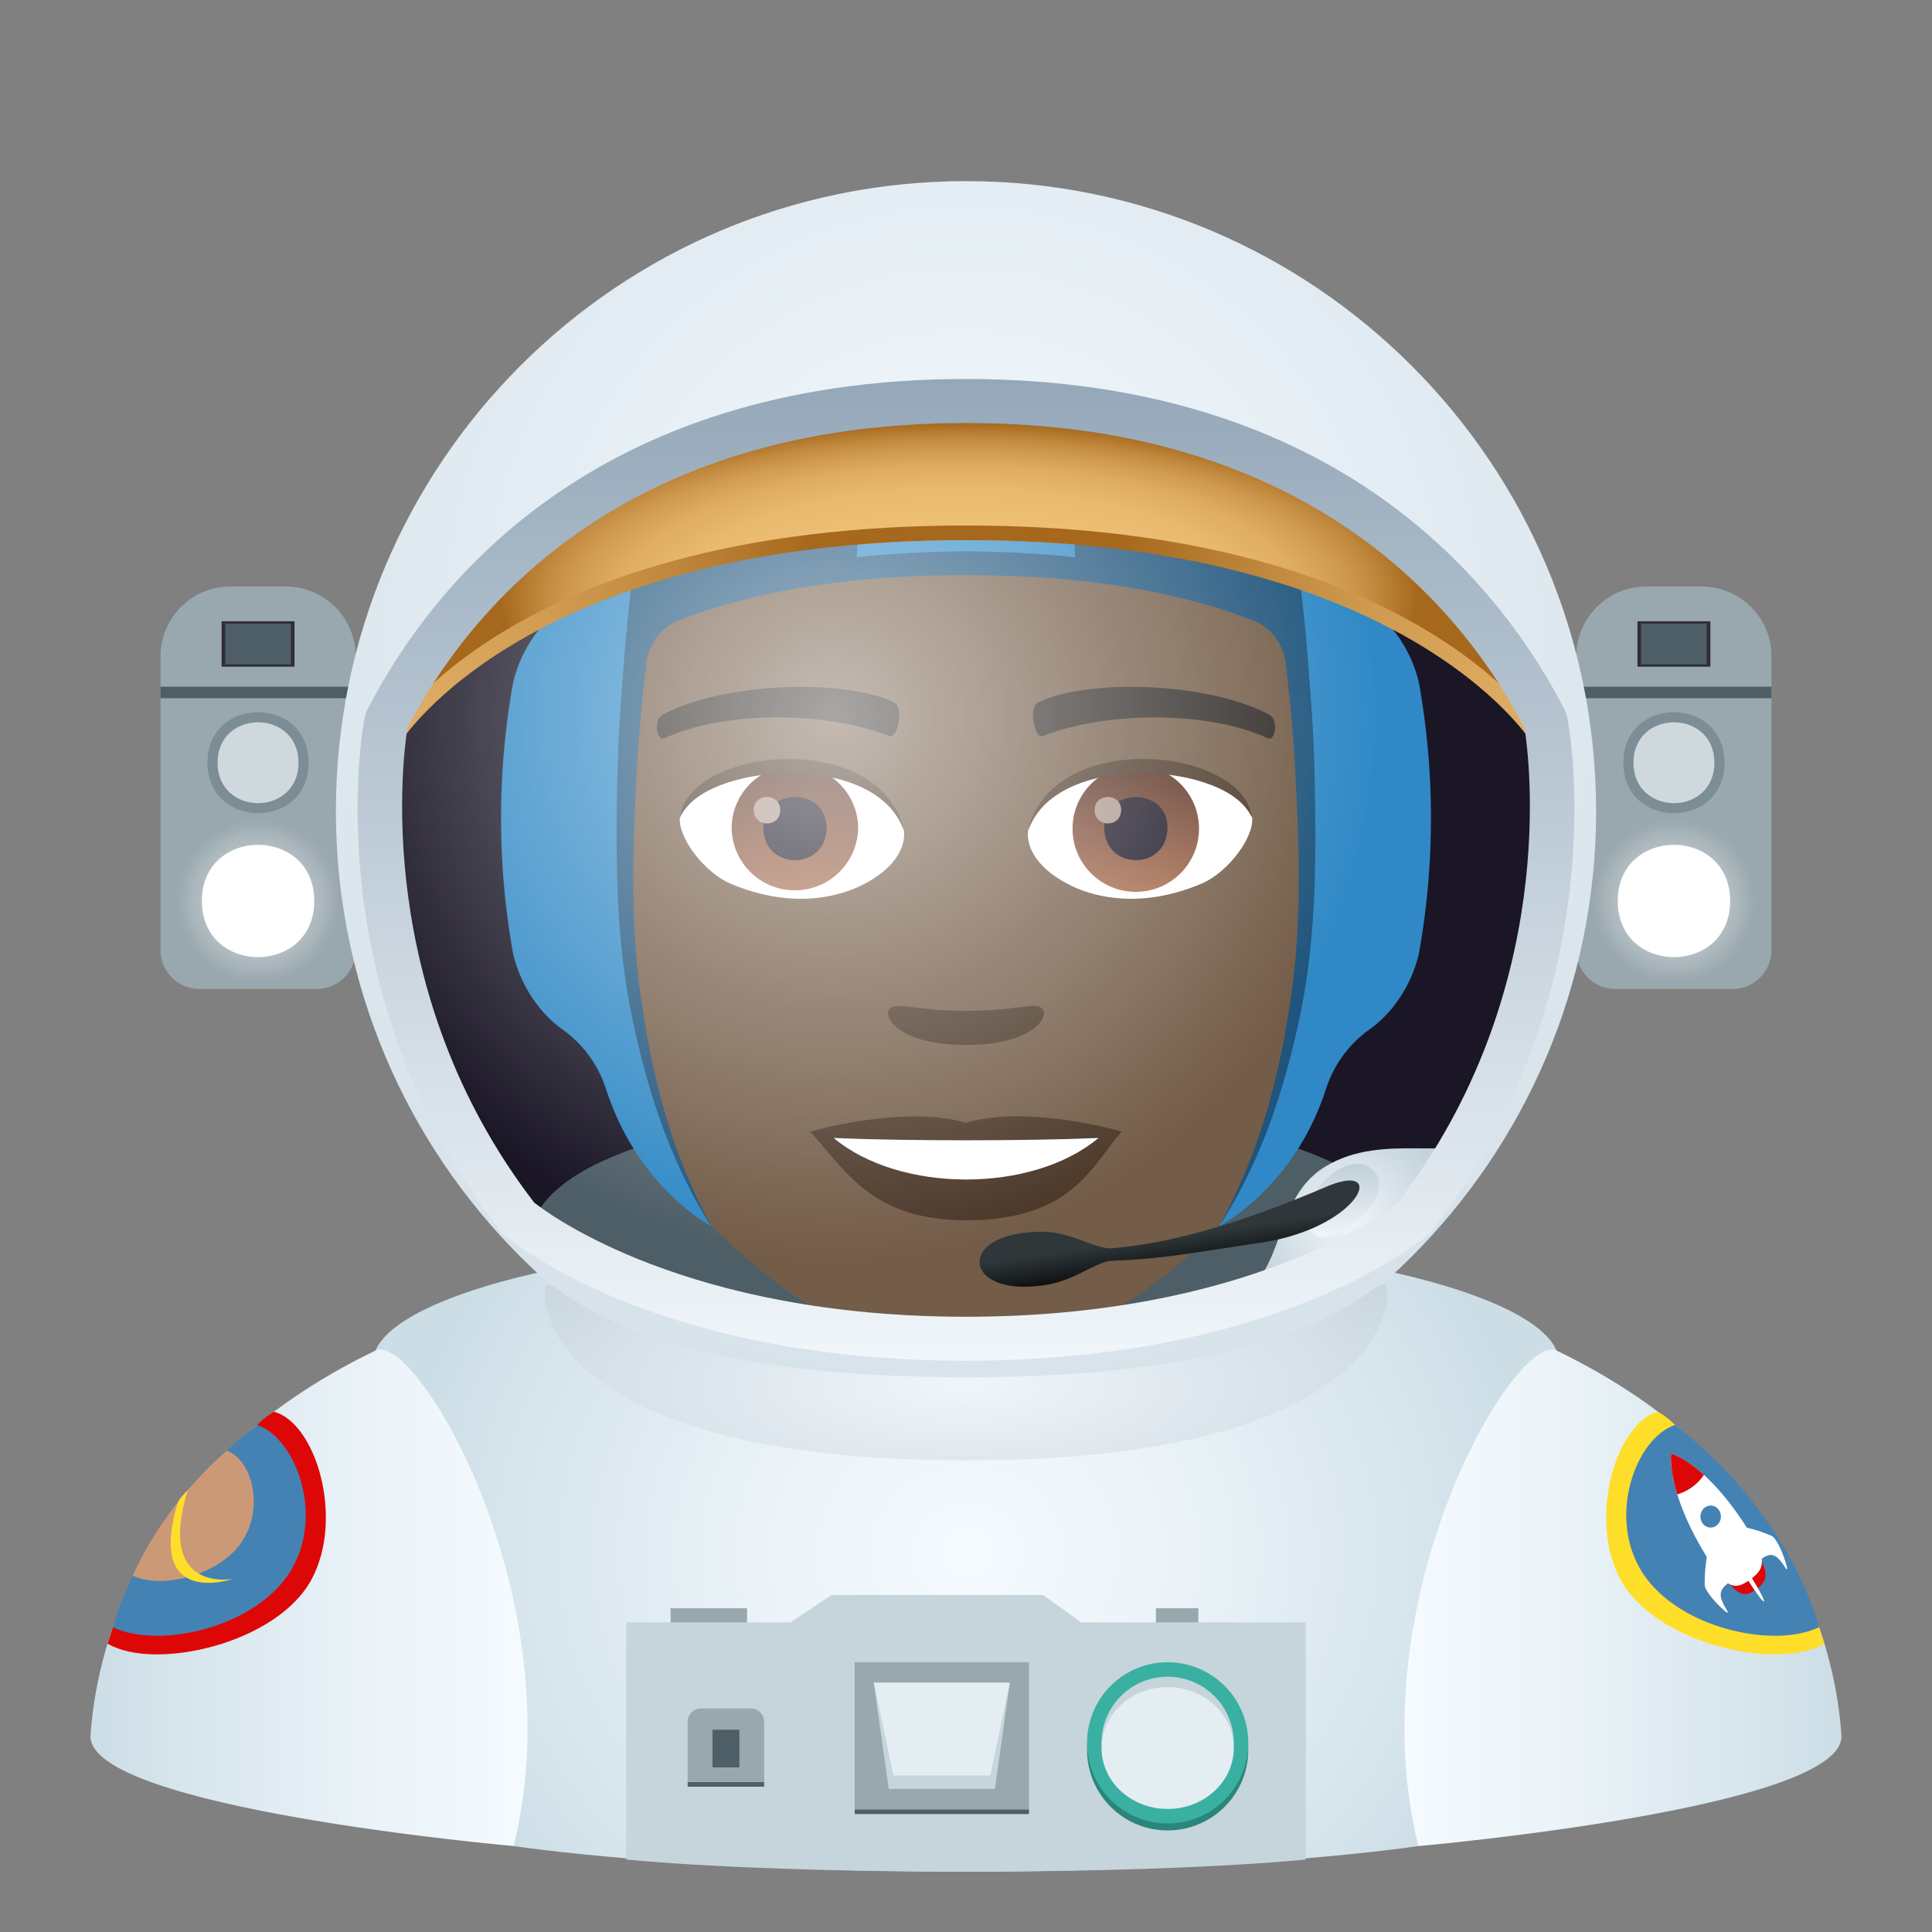
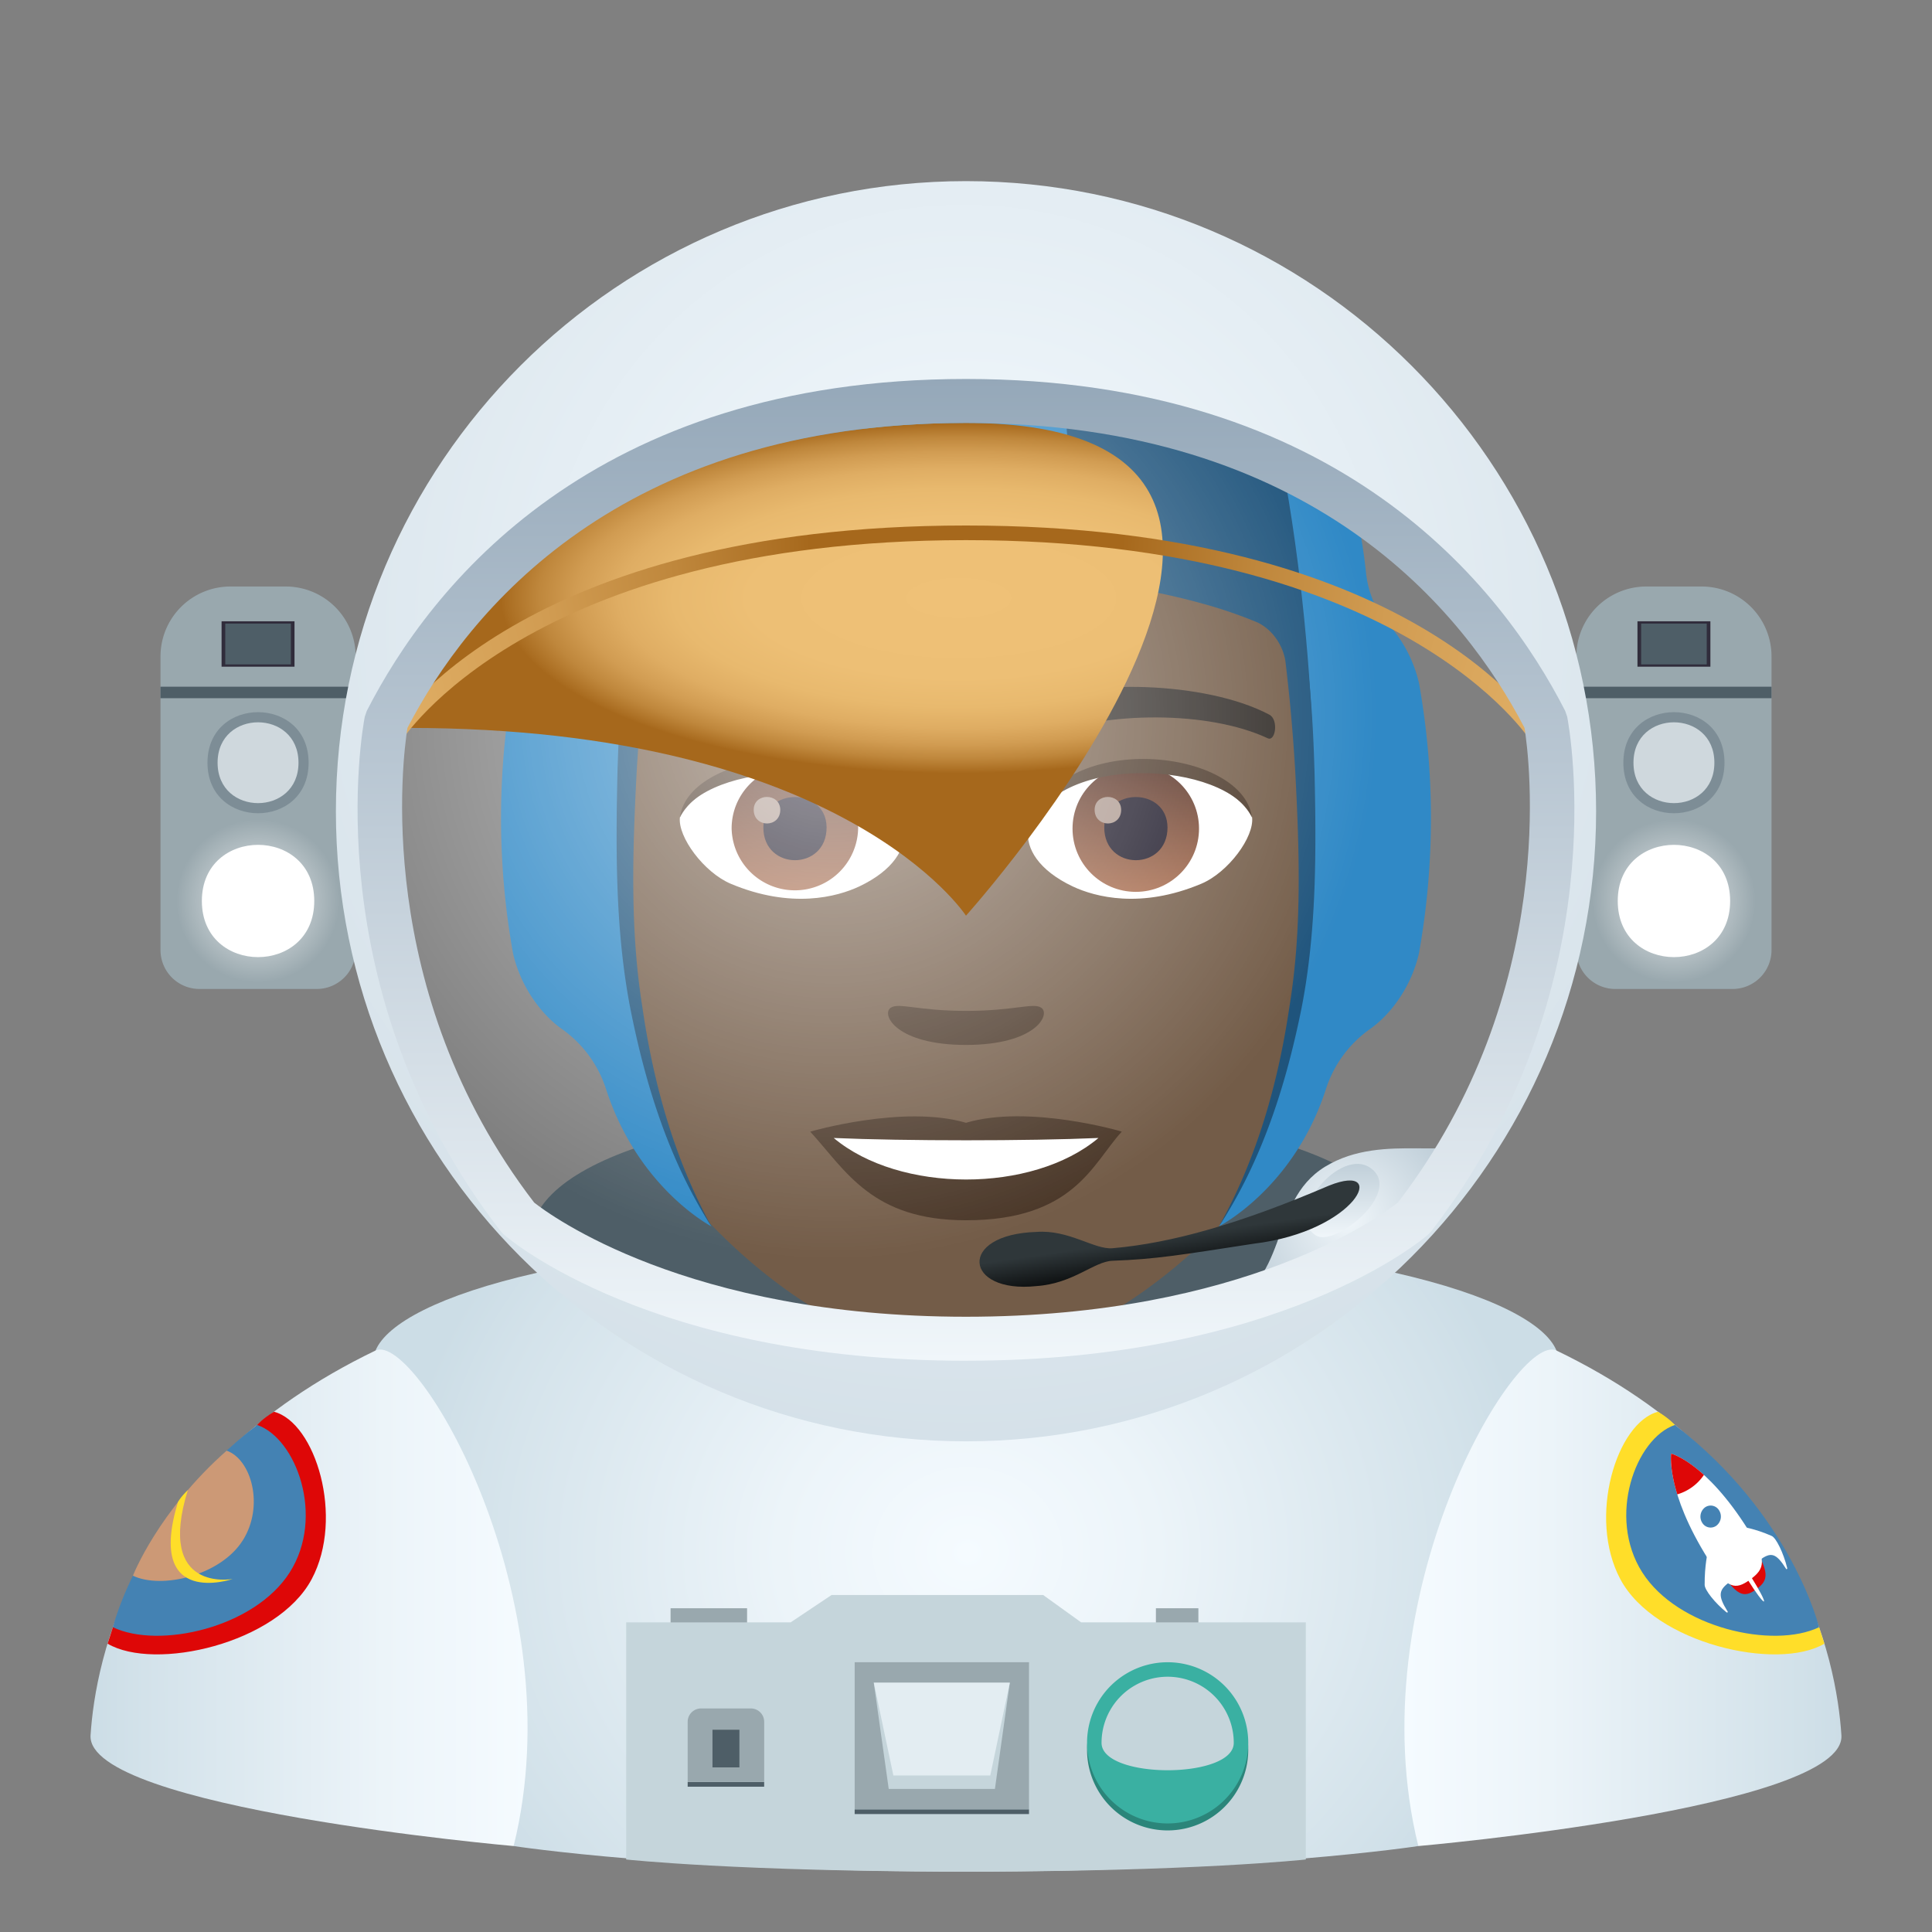
<svg xmlns="http://www.w3.org/2000/svg" xml:space="preserve" style="enable-background:new 0 0 64 64" viewBox="0 0 64 64">
  <rect x="0" y="0" width="64" height="64" fill="#808080" stroke="none" />
  <radialGradient id="a" cx="-177.579" cy="76.386" r="21.526" gradientTransform="matrix(.882 0 0 .799 188.678 -9.596)" gradientUnits="userSpaceOnUse">
    <stop offset="0" style="stop-color:#f5fbff" />
    <stop offset=".331" style="stop-color:#ecf4f9" />
    <stop offset=".878" style="stop-color:#d3e2ea" />
    <stop offset="1" style="stop-color:#ccdde6" />
  </radialGradient>
  <path d="M32 40.919c-12.559 0-18.827 2.045-19.56 3.82-1.626 3.937 4.576 16.414 4.576 16.414S22.518 62 32 62s14.984-.847 14.984-.847 6.202-12.477 4.576-16.415c-.733-1.774-7-3.82-19.56-3.82z" style="fill:url(#a)" />
  <linearGradient id="b" x1="3165.425" x2="3179.902" y1="52.929" y2="52.929" gradientTransform="matrix(-1 0 0 1 3182.902 0)" gradientUnits="userSpaceOnUse">
    <stop offset="0" style="stop-color:#f5fbff" />
    <stop offset=".331" style="stop-color:#ecf4f9" />
    <stop offset=".878" style="stop-color:#d3e2ea" />
    <stop offset="1" style="stop-color:#ccdde6" />
  </linearGradient>
  <path d="M17.016 61.153S2.845 59.907 3 57.483c.16-2.486 1.379-8.859 9.439-12.745 1.343-.647 6.608 8.203 4.576 16.415z" style="fill:url(#b)" />
  <path d="M10.324 52.313c-1.142 2.14-5.203 3.053-6.76 2.136l.176-.545 4.778-6.701s.183-.213.558-.437c1.371.356 2.34 3.501 1.248 5.547z" style="fill:#de0707" />
  <path d="M9.598 52.087c-1.172 1.842-4.338 2.546-5.858 1.817 0 0 .893-3.712 4.778-6.701 1.298.445 2.252 3.042 1.08 4.884z" style="fill:#4482b3" />
  <path d="M8.036 51.036c-.733 1.154-2.682 1.617-3.633 1.161 0 0 .83-2.131 3.104-4.142.813.279 1.263 1.828.53 2.981z" style="fill:#cc9976" />
  <path d="M6.222 49.361c-1.061 3.424 1.485 2.945 1.485 2.945s-2.886.993-1.813-2.546c0 0 .083-.165.328-.399z" style="fill:#ffde29" />
  <linearGradient id="c" x1="46.523" x2="61" y1="52.929" y2="52.929" gradientUnits="userSpaceOnUse">
    <stop offset="0" style="stop-color:#f5fbff" />
    <stop offset=".331" style="stop-color:#ecf4f9" />
    <stop offset=".878" style="stop-color:#d3e2ea" />
    <stop offset="1" style="stop-color:#ccdde6" />
  </linearGradient>
  <path d="M46.984 61.153s14.171-1.246 14.015-3.67c-.16-2.486-1.379-8.86-9.439-12.745-1.343-.647-6.608 8.203-4.576 16.415z" style="fill:url(#c)" />
  <path d="M53.676 52.313c1.142 2.14 5.203 3.053 6.76 2.136l-.176-.545-4.778-6.701s-.183-.213-.558-.437c-1.371.356-2.34 3.501-1.248 5.547z" style="fill:#ffde29" />
  <path d="M54.402 52.087c1.172 1.842 4.338 2.546 5.857 1.817 0 0-.892-3.712-4.777-6.701-1.298.445-2.252 3.042-1.08 4.884z" style="fill:#4482b3" />
  <path d="M58.691 50.881c-.562-.249-.982-.302-.982-.302s.447 1.199.582 1.1c.371-.27.539-.246.877.293.016.026.042-.003.036-.026-.124-.506-.369-1.002-.513-1.065zm-2.222 1.621c.001.167.337.597.726.91.018.014.053-.001.036-.027-.338-.54-.297-.716.075-.987.134-.098-.732-.991-.732-.991s-.11.44-.105 1.095z" style="fill:#fff" />
  <path d="M56.895 51.889c.632 1.007.87 1.06 1.285.757.414-.301.457-.56-.175-1.567l-1.11.81z" style="fill:#de0707" />
  <path d="M55.358 48.153s-.179 1.256 1.228 3.496c.63 1.005.903 1.03 1.391.675.489-.356.567-.639-.063-1.643-1.407-2.24-2.556-2.528-2.556-2.528z" style="fill:#fff" />
  <path d="M56.478 49.936a.324.324 0 0 1 .47.098.383.383 0 0 1-.09.506.324.324 0 0 1-.47-.097.383.383 0 0 1 .09-.507z" style="fill:#4482b3" />
  <path d="M57.908 52.351c-.257-.41-.439-.76-.406-.784.032-.024.267.289.524.698.258.41.44.761.407.785-.033.024-.268-.29-.525-.699z" style="fill:#fff" />
  <path d="M55.359 48.153s-.067.47.203 1.35a1.61 1.61 0 0 0 .883-.645c-.656-.597-1.086-.705-1.086-.705z" style="fill:#de0707" />
  <path d="m35.815 53.743-1.26-.907h-7.008l-1.356.907h-5.448v7.855S24.436 62 32 62s11.257-.402 11.257-.402v-7.855h-7.442z" style="fill:#c5d5db" />
  <path d="M28.312 59.937h5.775v.156h-5.775zm-5.532-.906h2.534v.156H22.78z" style="fill:#4e5e67" />
  <path d="M28.312 55.063h5.775v4.874h-5.775z" style="fill:#99a8ae" />
  <path d="M32.958 59.26H29.44l-.495-3.519h4.506z" style="fill:#c5d5db" />
  <path d="M32.804 58.815h-3.21l-.648-3.074h4.506z" style="fill:#e3edf2" />
  <path d="M25.315 59.03H22.78v-1.993c0-.245.199-.443.443-.443h1.649c.244 0 .443.198.443.443v1.994zm-3.101-5.755h2.534v.471h-2.534zm16.077 0h1.407v.471h-1.407z" style="fill:#99a8ae" />
  <path d="M41.35 57.965a2.67 2.67 0 1 1-5.34 0 2.67 2.67 0 0 1 5.34 0z" style="fill:#2b857a" />
  <path d="M41.35 57.734a2.67 2.67 0 1 1-5.34 0 2.67 2.67 0 0 1 5.34 0z" style="fill:#3ab0a2" />
  <path d="M40.87 57.734c0 1.21-4.38 1.21-4.38 0a2.19 2.19 0 0 1 4.38 0z" style="fill:#c5d5db" />
-   <path d="M40.87 57.906c0 1.115-.98 2.018-2.19 2.018s-2.19-.903-2.19-2.018c0-1.115.98-2.019 2.19-2.019s2.19.904 2.19 2.019z" style="fill:#e3edf2" />
  <path d="M23.602 57.3h.892v1.247h-.892z" style="fill:#4e5e67" />
-   <ellipse cx="32" cy="26.873" rx="20.387" ry="20.388" style="fill:#1a1626" transform="rotate(-45.001 32 26.873)" />
  <path d="M46.432 41.096c0 4.22-28.864 4.22-28.864 0-.011-6.02 28.864-6.02 28.864 0z" style="fill:#4e5e67" />
  <path d="M32 10.653c-9.242 0-13.694 7.529-13.14 17.204.115 1.942.656 4.751 1.325 7.159 1.382 5 7.497 10.031 11.815 10.031s10.427-5.031 11.815-10.031c.669-2.408 1.21-5.21 1.325-7.16.554-9.674-3.898-17.203-13.14-17.203z" style="fill:#735c48" />
  <path d="M42.044 23.672c-2.114-1.12-6.159-1.172-7.662-.395-.325.153-.108 1.21.16 1.108 2.101-.828 5.49-.847 7.451.07.261.128.37-.624.051-.783zm-20.088 0c2.114-1.12 6.159-1.172 7.668-.395.325.153.109 1.21-.16 1.108-2.1-.828-5.483-.847-7.451.07-.268.128-.376-.624-.057-.783z" style="fill:#302b27" />
  <path d="M34.497 33.385c-.261-.184-.886.102-2.497.102-1.612 0-2.23-.287-2.497-.102-.318.223.185 1.23 2.497 1.23 2.306 0 2.809-1.007 2.497-1.23zM32 37.194c-2.076-.611-5.16.293-5.16.293 1.173 1.28 2.033 2.936 5.16 2.936 3.58 0 4.19-1.879 5.16-2.936 0-.006-3.084-.91-5.16-.293z" style="fill:#4a3728" />
  <path d="M27.618 37.697c2.178 1.828 6.58 1.841 8.77 0-2.324.102-6.433.102-8.77 0zm2.325-10.21c.076.612-.338 1.338-1.484 1.88-.733.343-2.249.75-4.249-.09-.891-.376-1.764-1.554-1.687-2.204 1.082-2.038 6.407-2.337 7.42.414z" style="fill:#fff" />
  <linearGradient id="d" x1="-1210.322" x2="-1210.322" y1="172.399" y2="171.762" gradientTransform="translate(7978.266 -1103.139) scale(6.57)" gradientUnits="userSpaceOnUse">
    <stop offset="0" style="stop-color:#a6694a" />
    <stop offset="1" style="stop-color:#4f2a1e" />
  </linearGradient>
  <path d="M26.331 25.354c1.153 0 2.096.936 2.096 2.089a2.096 2.096 0 0 1-4.191 0c0-1.153.936-2.09 2.095-2.09z" style="fill:url(#d)" />
  <path d="M25.287 27.41c0 1.447 2.095 1.447 2.095 0-.006-1.343-2.095-1.343-2.095 0z" style="fill:#1a1626" />
  <path d="M24.968 26.825c0 .605.88.605.88 0-.007-.567-.88-.567-.88 0z" style="fill:#ab968c" />
  <path d="M29.955 27.57c-.847-2.732-6.643-2.325-7.432-.49.293-2.357 6.706-2.975 7.432.49z" style="fill:#4a3728" />
  <path d="M34.057 27.487c-.076.612.338 1.338 1.484 1.88.733.343 2.249.75 4.249-.09.898-.376 1.764-1.554 1.687-2.204-1.082-2.038-6.407-2.337-7.42.414z" style="fill:#fff" />
  <linearGradient id="e" x1="-1211.302" x2="-1211.302" y1="172.399" y2="171.762" gradientTransform="translate(7995.996 -1103.139) scale(6.57)" gradientUnits="userSpaceOnUse">
    <stop offset="0" style="stop-color:#a6694a" />
    <stop offset="1" style="stop-color:#4f2a1e" />
  </linearGradient>
  <circle cx="37.624" cy="27.449" r="2.095" style="fill:url(#e)" />
  <path d="M36.58 27.41c0 1.447 2.095 1.447 2.095 0-.006-1.343-2.095-1.343-2.095 0z" style="fill:#1a1626" />
  <path d="M36.261 26.825c0 .605.879.605.879 0-.007-.567-.879-.567-.879 0z" style="fill:#ab968c" />
  <path d="M34.045 27.57c.847-2.726 6.636-2.337 7.426-.49-.286-2.357-6.7-2.975-7.426.49z" style="fill:#4a3728" />
  <path d="M47.007 22.634a4.43 4.43 0 0 0-1.04-1.987c-.418-.458-.652-1.058-.717-1.684-.414-3.93-2.543-11.916-13.25-11.916s-12.837 7.986-13.25 11.916c-.066.626-.299 1.226-.718 1.684a4.43 4.43 0 0 0-1.039 1.987 25.456 25.456 0 0 0 0 8.938c.245 1.089.917 2.022 1.633 2.524a3.901 3.901 0 0 1 1.454 1.994c1.066 3.281 3.485 4.534 3.485 4.534s-2.86-4.285-2.86-11.821c0-3.288.196-5.58.346-6.85.09-.763.562-1.42 1.256-1.705 1.526-.625 4.689-1.589 9.693-1.589 5.003 0 8.167.964 9.693 1.589.694.284 1.166.942 1.256 1.705.15 1.27.345 3.562.345 6.85 0 7.536-2.915 11.821-2.915 11.821s2.474-1.253 3.54-4.534a3.897 3.897 0 0 1 1.453-1.994c.718-.501 1.39-1.435 1.634-2.524.528-2.953.528-5.986.001-8.938z" style="fill:#3089c6" />
  <path d="M23.564 40.623c-1.412-2.194-2.19-4.718-2.69-7.25-.488-2.55-.477-5.157-.421-7.727.038-1.297.099-2.562.266-3.885.122-.724.585-1.42 1.3-1.773a15.79 15.79 0 0 1 1.946-.688c2.616-.749 5.34-1.017 8.042-1.037 2.703.02 5.427.29 8.043 1.041.661.197 1.278.395 1.947.694a2.442 2.442 0 0 1 1.286 1.782c.165 1.32.229 2.587.265 3.884.055 2.569.066 5.177-.432 7.728-.51 2.53-1.305 5.05-2.736 7.232 1.265-2.266 1.967-4.775 2.337-7.294.411-2.523.328-5.085.197-7.64a58.852 58.852 0 0 0-.334-3.798c-.092-.54-.436-1.034-.92-1.271a15.07 15.07 0 0 0-1.823-.625c-2.526-.702-5.186-.943-7.829-.941-2.643-.006-5.303.236-7.83.935-.62.175-1.271.387-1.826.623-.487.234-.835.724-.93 1.264a57.903 57.903 0 0 0-.337 3.796c-.131 2.555-.212 5.117.187 7.642.361 2.52 1.047 5.033 2.292 7.308z" style="fill:#1f547c" />
  <path d="M34.554 7.236c.452 3.091.852 6.93 1.085 11.61 2.94.31 4.94.944 6.054 1.4.695.285 1.167.943 1.257 1.706.134 1.144.305 3.123.338 5.906h.266c0-2.066-.003-10.001-2.318-17.664-1.56-1.437-3.715-2.548-6.682-2.958zm-5.109 0c-2.967.41-5.122 1.52-6.682 2.958-2.315 7.663-2.318 15.598-2.318 17.664h.266c.032-2.783.204-4.762.339-5.906.09-.763.562-1.42 1.255-1.705 1.115-.457 3.115-1.09 6.055-1.4.234-4.681.633-8.52 1.085-11.611z" style="fill:#1f547c" />
  <path d="M57.394 32.761h-3.885a1.29 1.29 0 0 1-1.29-1.29v-9.726a2.316 2.316 0 0 1 2.316-2.316h1.833a2.316 2.316 0 0 1 2.316 2.316v9.726a1.29 1.29 0 0 1-1.29 1.29z" style="fill:#99a8ae" />
  <path d="M52.219 22.748h6.465v.381h-6.465z" style="fill:#4e5e67" />
  <path d="M54.243 20.581h2.416v1.504h-2.416z" style="fill:#302c3b" />
  <path d="M54.365 20.657h2.173v1.353h-2.173z" style="fill:#4e5e67" />
  <path d="M57.126 25.266c0 2.232-3.35 2.232-3.35 0 0-2.233 3.35-2.233 3.35 0z" style="fill:#7d8d96" />
  <path d="M56.791 25.266c0 1.785-2.68 1.785-2.68 0s2.68-1.785 2.68 0z" style="fill:#cfd8dd" />
  <radialGradient id="f" cx="55.452" cy="29.846" r="2.704" gradientUnits="userSpaceOnUse">
    <stop offset="0" style="stop-color:#fff" />
    <stop offset=".915" style="stop-color:#fff;stop-opacity:.085" />
    <stop offset="1" style="stop-color:#fff;stop-opacity:0" />
  </radialGradient>
  <path d="M58.156 29.846c0 3.604-5.409 3.604-5.409 0s5.409-3.604 5.409 0z" style="opacity:.8;fill:url(#f)" />
  <path d="M57.313 29.846c0 2.48-3.723 2.48-3.723 0 0-2.479 3.723-2.479 3.723 0z" style="fill:#fff" />
  <path d="M10.49 32.761H6.607a1.29 1.29 0 0 1-1.29-1.29v-9.726a2.316 2.316 0 0 1 2.316-2.316h1.833a2.316 2.316 0 0 1 2.316 2.316v9.726a1.29 1.29 0 0 1-1.29 1.29z" style="fill:#99a8ae" />
  <path d="M5.316 22.748h6.465v.381H5.316z" style="fill:#4e5e67" />
  <path d="M7.34 20.581h2.416v1.504H7.34z" style="fill:#302c3b" />
  <path d="M7.462 20.657h2.173v1.353H7.462z" style="fill:#4e5e67" />
  <path d="M10.223 25.266c0 2.232-3.35 2.232-3.35 0 0-2.233 3.35-2.233 3.35 0z" style="fill:#7d8d96" />
  <path d="M9.888 25.266c0 1.785-2.68 1.785-2.68 0s2.68-1.785 2.68 0z" style="fill:#cfd8dd" />
  <radialGradient id="g" cx="8.549" cy="29.846" r="2.704" gradientUnits="userSpaceOnUse">
    <stop offset="0" style="stop-color:#fff" />
    <stop offset=".915" style="stop-color:#fff;stop-opacity:.085" />
    <stop offset="1" style="stop-color:#fff;stop-opacity:0" />
  </radialGradient>
  <path d="M11.253 29.846c0 3.604-5.409 3.604-5.409 0s5.409-3.604 5.409 0z" style="opacity:.8;fill:url(#g)" />
  <path d="M10.41 29.846c0 2.48-3.723 2.48-3.723 0 0-2.479 3.723-2.479 3.723 0z" style="fill:#fff" />
  <radialGradient id="h" cx="-45.594" cy="247.837" r="3.945" gradientTransform="translate(87.534 -192.8) scale(.941)" gradientUnits="userSpaceOnUse">
    <stop offset="0" style="stop-color:#f0f6fa" />
    <stop offset="1" style="stop-color:#c0cfd9" />
  </radialGradient>
  <path d="M43.9 38.645c-1.959 1.197-1.092 3.958-3.648 4.732 5.95 0 8.737-5.825 8.737-5.825-.625 1.042-3.129-.105-5.088 1.093z" style="fill:url(#h)" />
  <linearGradient id="i" x1="44.484" x2="44.484" y1="41.017" y2="43.444" gradientTransform="matrix(1 0 0 -1 0 82)" gradientUnits="userSpaceOnUse">
    <stop offset="0" style="stop-color:#f0f6fa" />
    <stop offset="1" style="stop-color:#c0cfd9" />
  </linearGradient>
  <path d="M45.405 38.695c-1-.723-2.896 1.56-1.809 2.233.636.393 2.898-1.446 1.81-2.233z" style="fill:url(#i)" />
  <linearGradient id="j" x1="38.999" x2="38.794" y1="39.605" y2="41.044" gradientTransform="matrix(1 0 0 -1 0 82)" gradientUnits="userSpaceOnUse">
    <stop offset="0" style="stop-color:#000" />
    <stop offset="1" style="stop-color:#2f373a" />
  </linearGradient>
  <path d="M44.027 39.274c-2.963 1.27-5.216 1.905-7.173 2.075-.601.052-1.447-.622-2.52-.54-2.63.08-2.4 2.05 0 1.794 1.224-.085 1.903-.816 2.52-.839 1.435-.052 2.256-.192 4.683-.566 3.415-.41 4.5-2.73 2.49-1.924z" style="fill:url(#j)" />
  <radialGradient id="k" cx="-59.088" cy="226.935" r="29.676" gradientTransform="translate(87.534 -192.8) scale(.941)" gradientUnits="userSpaceOnUse">
    <stop offset="0" style="stop-color:#f5fbff" />
    <stop offset="1" style="stop-color:#d4e0e8" />
  </radialGradient>
  <path d="M32 6c-11.528 0-20.873 9.345-20.873 20.873S20.472 47.746 32 47.746 52.873 38.4 52.873 26.873 43.528 6 32 6zm14.834 34.259S42.23 44.26 32 44.26s-14.834-4.002-14.834-4.002c-6.054-7.824-4.368-16.466-4.368-16.466C14.727 20.017 19.882 13.194 32 13.194c12.118 0 17.273 6.823 19.2 10.599 0 0 1.687 8.642-4.366 16.466z" style="fill:url(#k)" />
  <radialGradient id="l" cx="-63.693" cy="230.067" r="24.311" gradientTransform="translate(87.534 -192.8) scale(.941)" gradientUnits="userSpaceOnUse">
    <stop offset="0" style="stop-color:#fff;stop-opacity:.73" />
    <stop offset=".788" style="stop-color:#fff;stop-opacity:0" />
  </radialGradient>
  <path d="M46.834 40.345S42.23 44.347 32 44.347s-14.834-4.002-14.834-4.002c-6.054-7.823-4.368-16.466-4.368-16.466C14.727 20.104 19.882 13.28 32 13.28c12.118 0 17.273 6.823 19.2 10.598 0 0 1.687 8.643-4.366 16.466z" style="opacity:.8;fill:url(#l);enable-background:new" />
  <radialGradient id="m" cx="-59.269" cy="598.905" r="17.639" gradientTransform="matrix(.941 0 0 .36 87.534 -195.799)" gradientUnits="userSpaceOnUse">
    <stop offset="0" style="stop-color:#efc177" />
    <stop offset=".419" style="stop-color:#edbf75" />
    <stop offset=".57" style="stop-color:#e8b96e" />
    <stop offset=".678" style="stop-color:#dfad63" />
    <stop offset=".765" style="stop-color:#d19c52" />
    <stop offset=".839" style="stop-color:#bf873c" />
    <stop offset=".904" style="stop-color:#aa6d21" />
    <stop offset=".914" style="stop-color:#a6681c" />
  </radialGradient>
-   <path d="M13.497 24.113s4.03-6.22 18.503-6.22c14.472 0 18.502 6.22 18.502 6.22S46.674 14.01 32 14.01 13.497 24.113 13.497 24.113z" style="fill:url(#m)" />
+   <path d="M13.497 24.113c14.472 0 18.502 6.22 18.502 6.22S46.674 14.01 32 14.01 13.497 24.113 13.497 24.113z" style="fill:url(#m)" />
  <radialGradient id="n" cx="-59.003" cy="223.661" r="64.104" gradientTransform="translate(87.534 -192.8) scale(.941)" gradientUnits="userSpaceOnUse">
    <stop offset=".086" style="stop-color:#a6681c" />
    <stop offset=".096" style="stop-color:#aa6d21" />
    <stop offset=".161" style="stop-color:#bf873c" />
    <stop offset=".235" style="stop-color:#d19c52" />
    <stop offset=".322" style="stop-color:#dfad63" />
    <stop offset=".43" style="stop-color:#e8b96e" />
    <stop offset=".581" style="stop-color:#edbf75" />
    <stop offset="1" style="stop-color:#efc177" />
  </radialGradient>
  <path d="M32 17.408c-14.774 0-18.967 6.63-19.139 6.912l.415.252c.04-.066 4.25-6.679 18.724-6.679s18.683 6.612 18.724 6.679l.415-.253c-.172-.282-4.364-6.911-19.14-6.911z" style="fill:url(#n)" />
  <linearGradient id="o" x1="32" x2="32" y1="237.077" y2="204.554" gradientTransform="translate(0 -192)" gradientUnits="userSpaceOnUse">
    <stop offset="0" style="stop-color:#f0f6fa" />
    <stop offset="1" style="stop-color:#95a8b9" />
  </linearGradient>
  <path d="M32 45.077c-10.383 0-15.115-4.011-15.311-4.181l-.098-.104c-6.185-7.993-4.578-16.685-4.507-17.05l.066-.192c2.097-4.107 7.464-10.996 19.85-10.996 12.385 0 17.752 6.89 19.849 10.996l.066.192c.071.366 1.678 9.058-4.507 17.05l-.098.104c-.195.17-4.928 4.18-15.31 4.18zm-14.307-5.242c.51.404 5.058 3.784 14.307 3.784 9.242 0 13.79-3.375 14.308-3.785 5.378-7.007 4.345-14.777 4.194-15.721-1.98-3.82-6.99-10.103-18.502-10.103-11.512 0-16.522 6.283-18.503 10.104-.15.942-1.184 8.713 4.196 15.72z" style="fill:url(#o)" />
  <radialGradient id="p" cx="-116.75" cy="-67.422" r="27.997" gradientTransform="matrix(.773 0 0 -.254 122.163 28.812)" gradientUnits="userSpaceOnUse">
    <stop offset="0" style="stop-color:#f0f6fa" />
    <stop offset="1" style="stop-color:#c0cfd9" />
  </radialGradient>
-   <path d="M45.812 42.552c-.466 0-2.582 3.071-13.812 3.071s-13.394-3.071-13.812-3.071c-.07 0-.143-.009-.143.321 0 1.456 1.93 5.504 13.956 5.504 12.025 0 13.956-4.048 13.956-5.504-.001-.33-.074-.321-.145-.321z" style="fill:url(#p)" />
</svg>